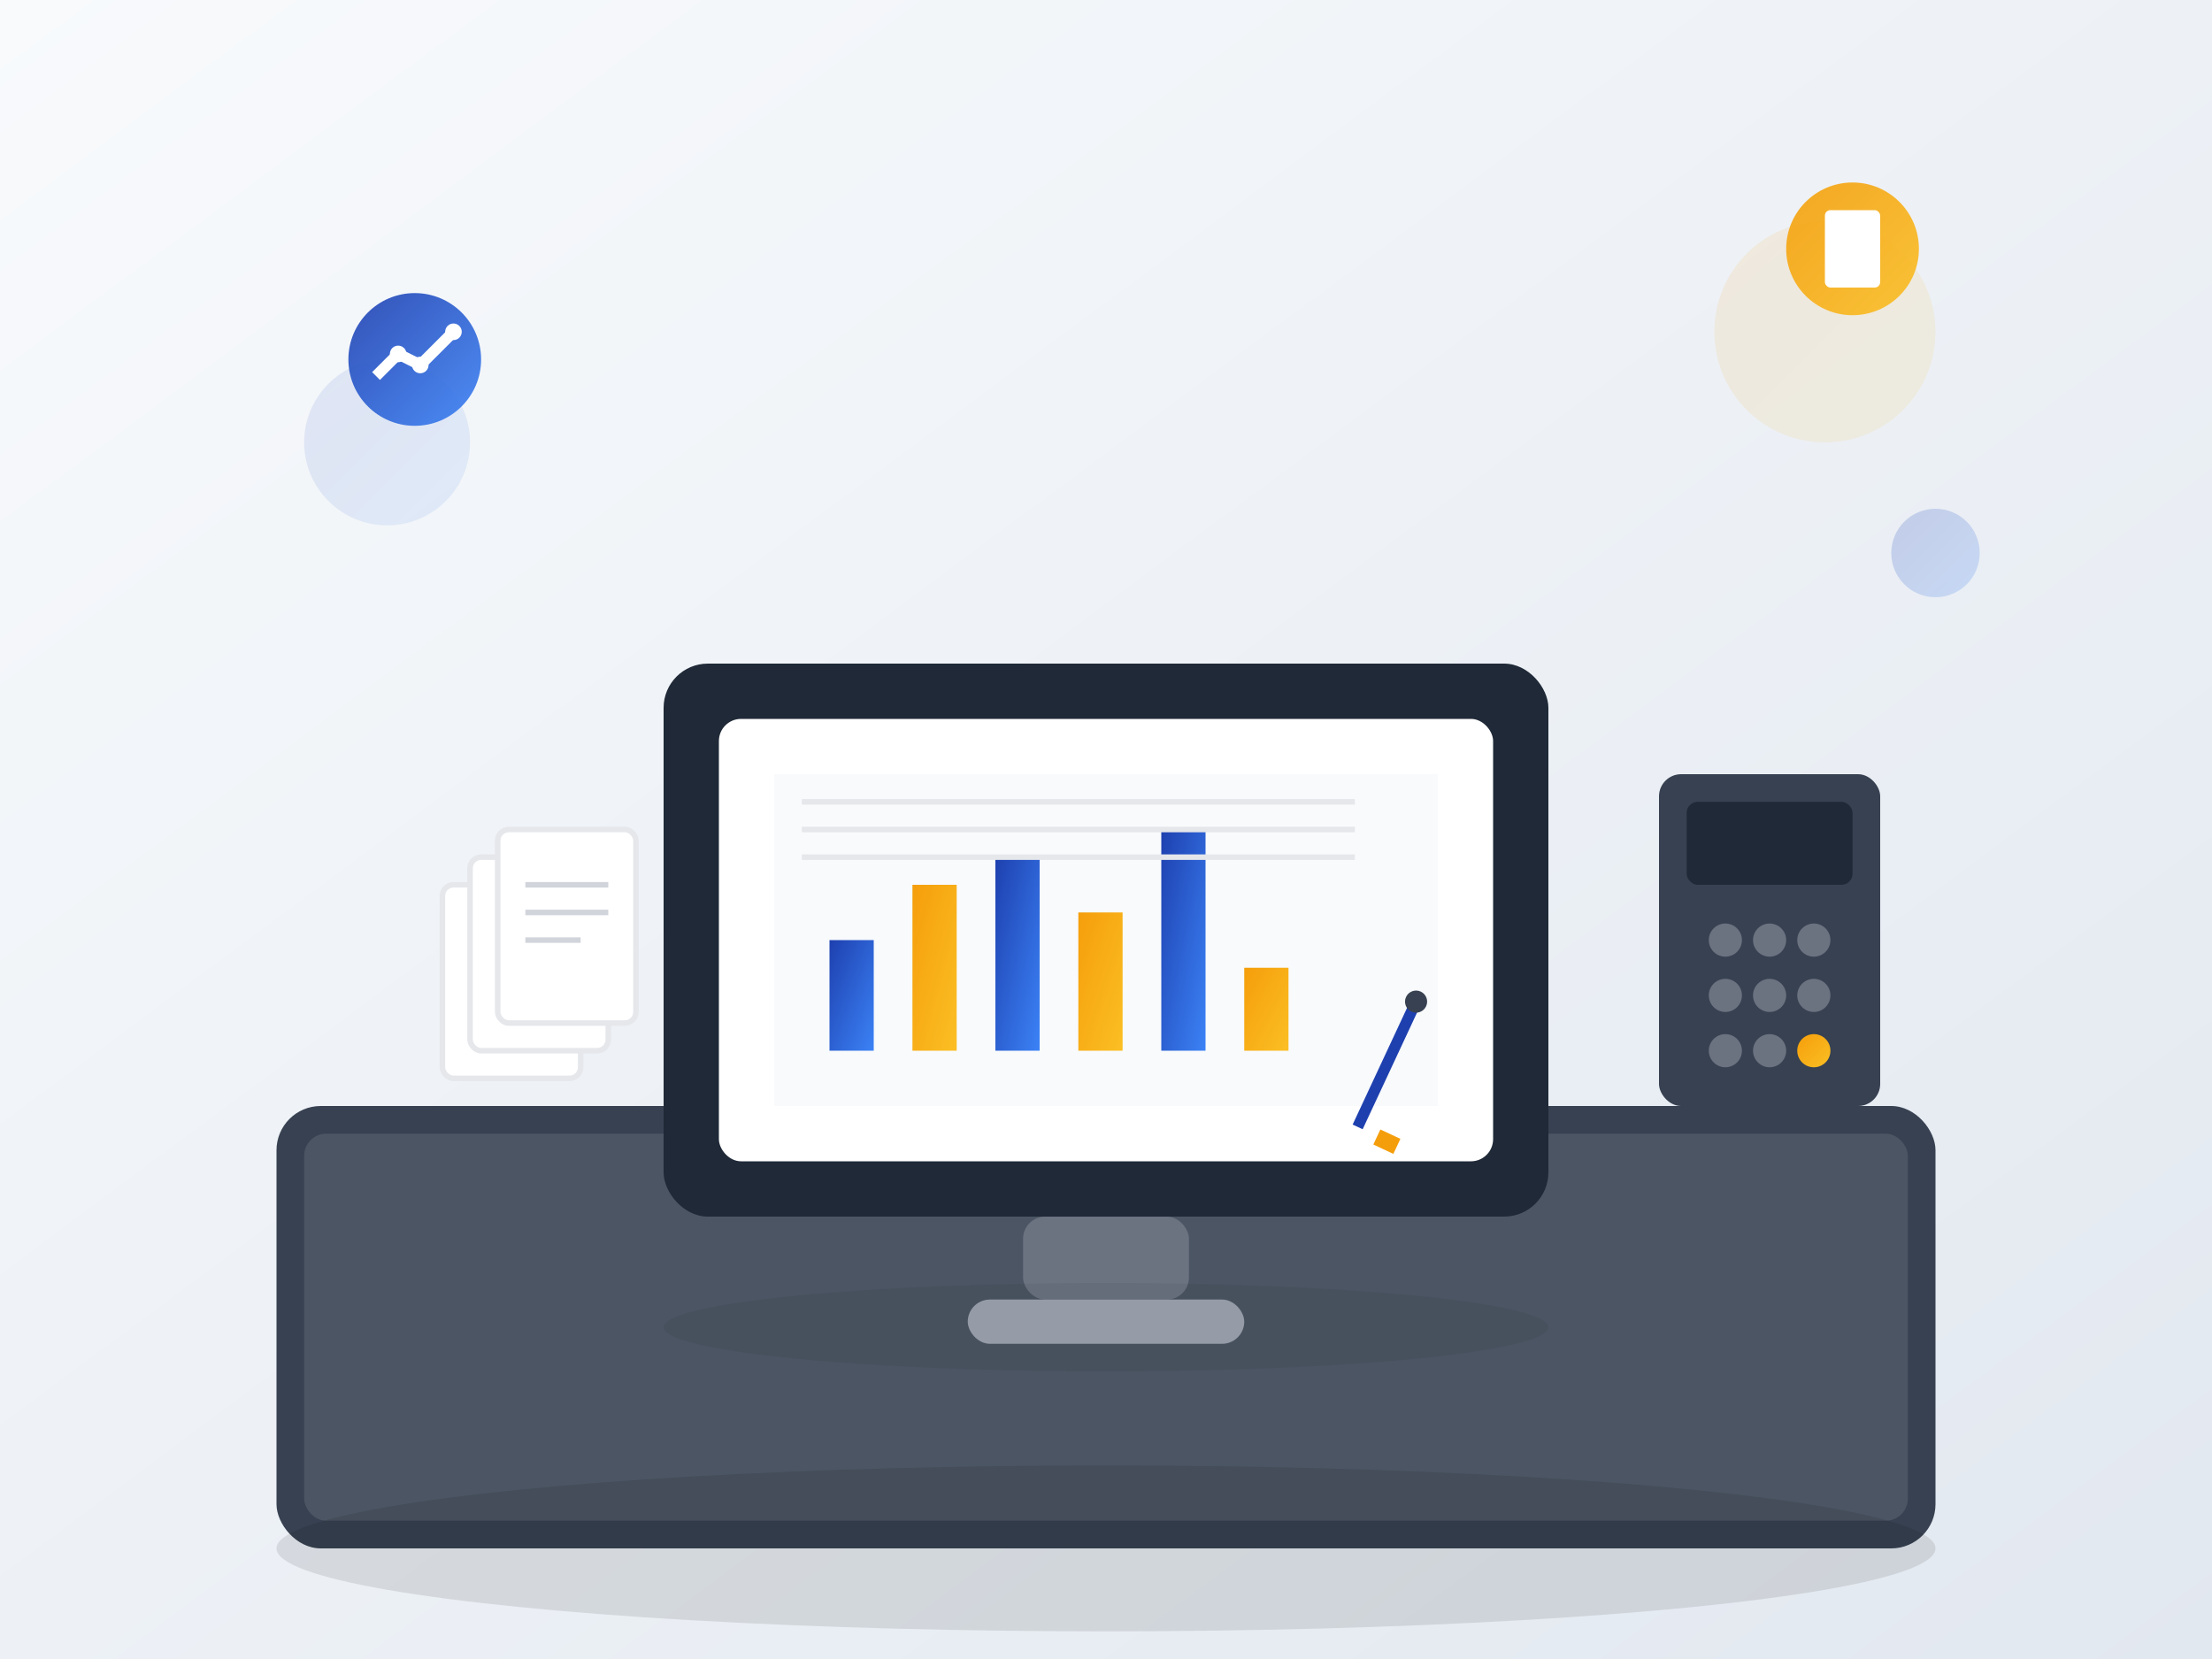
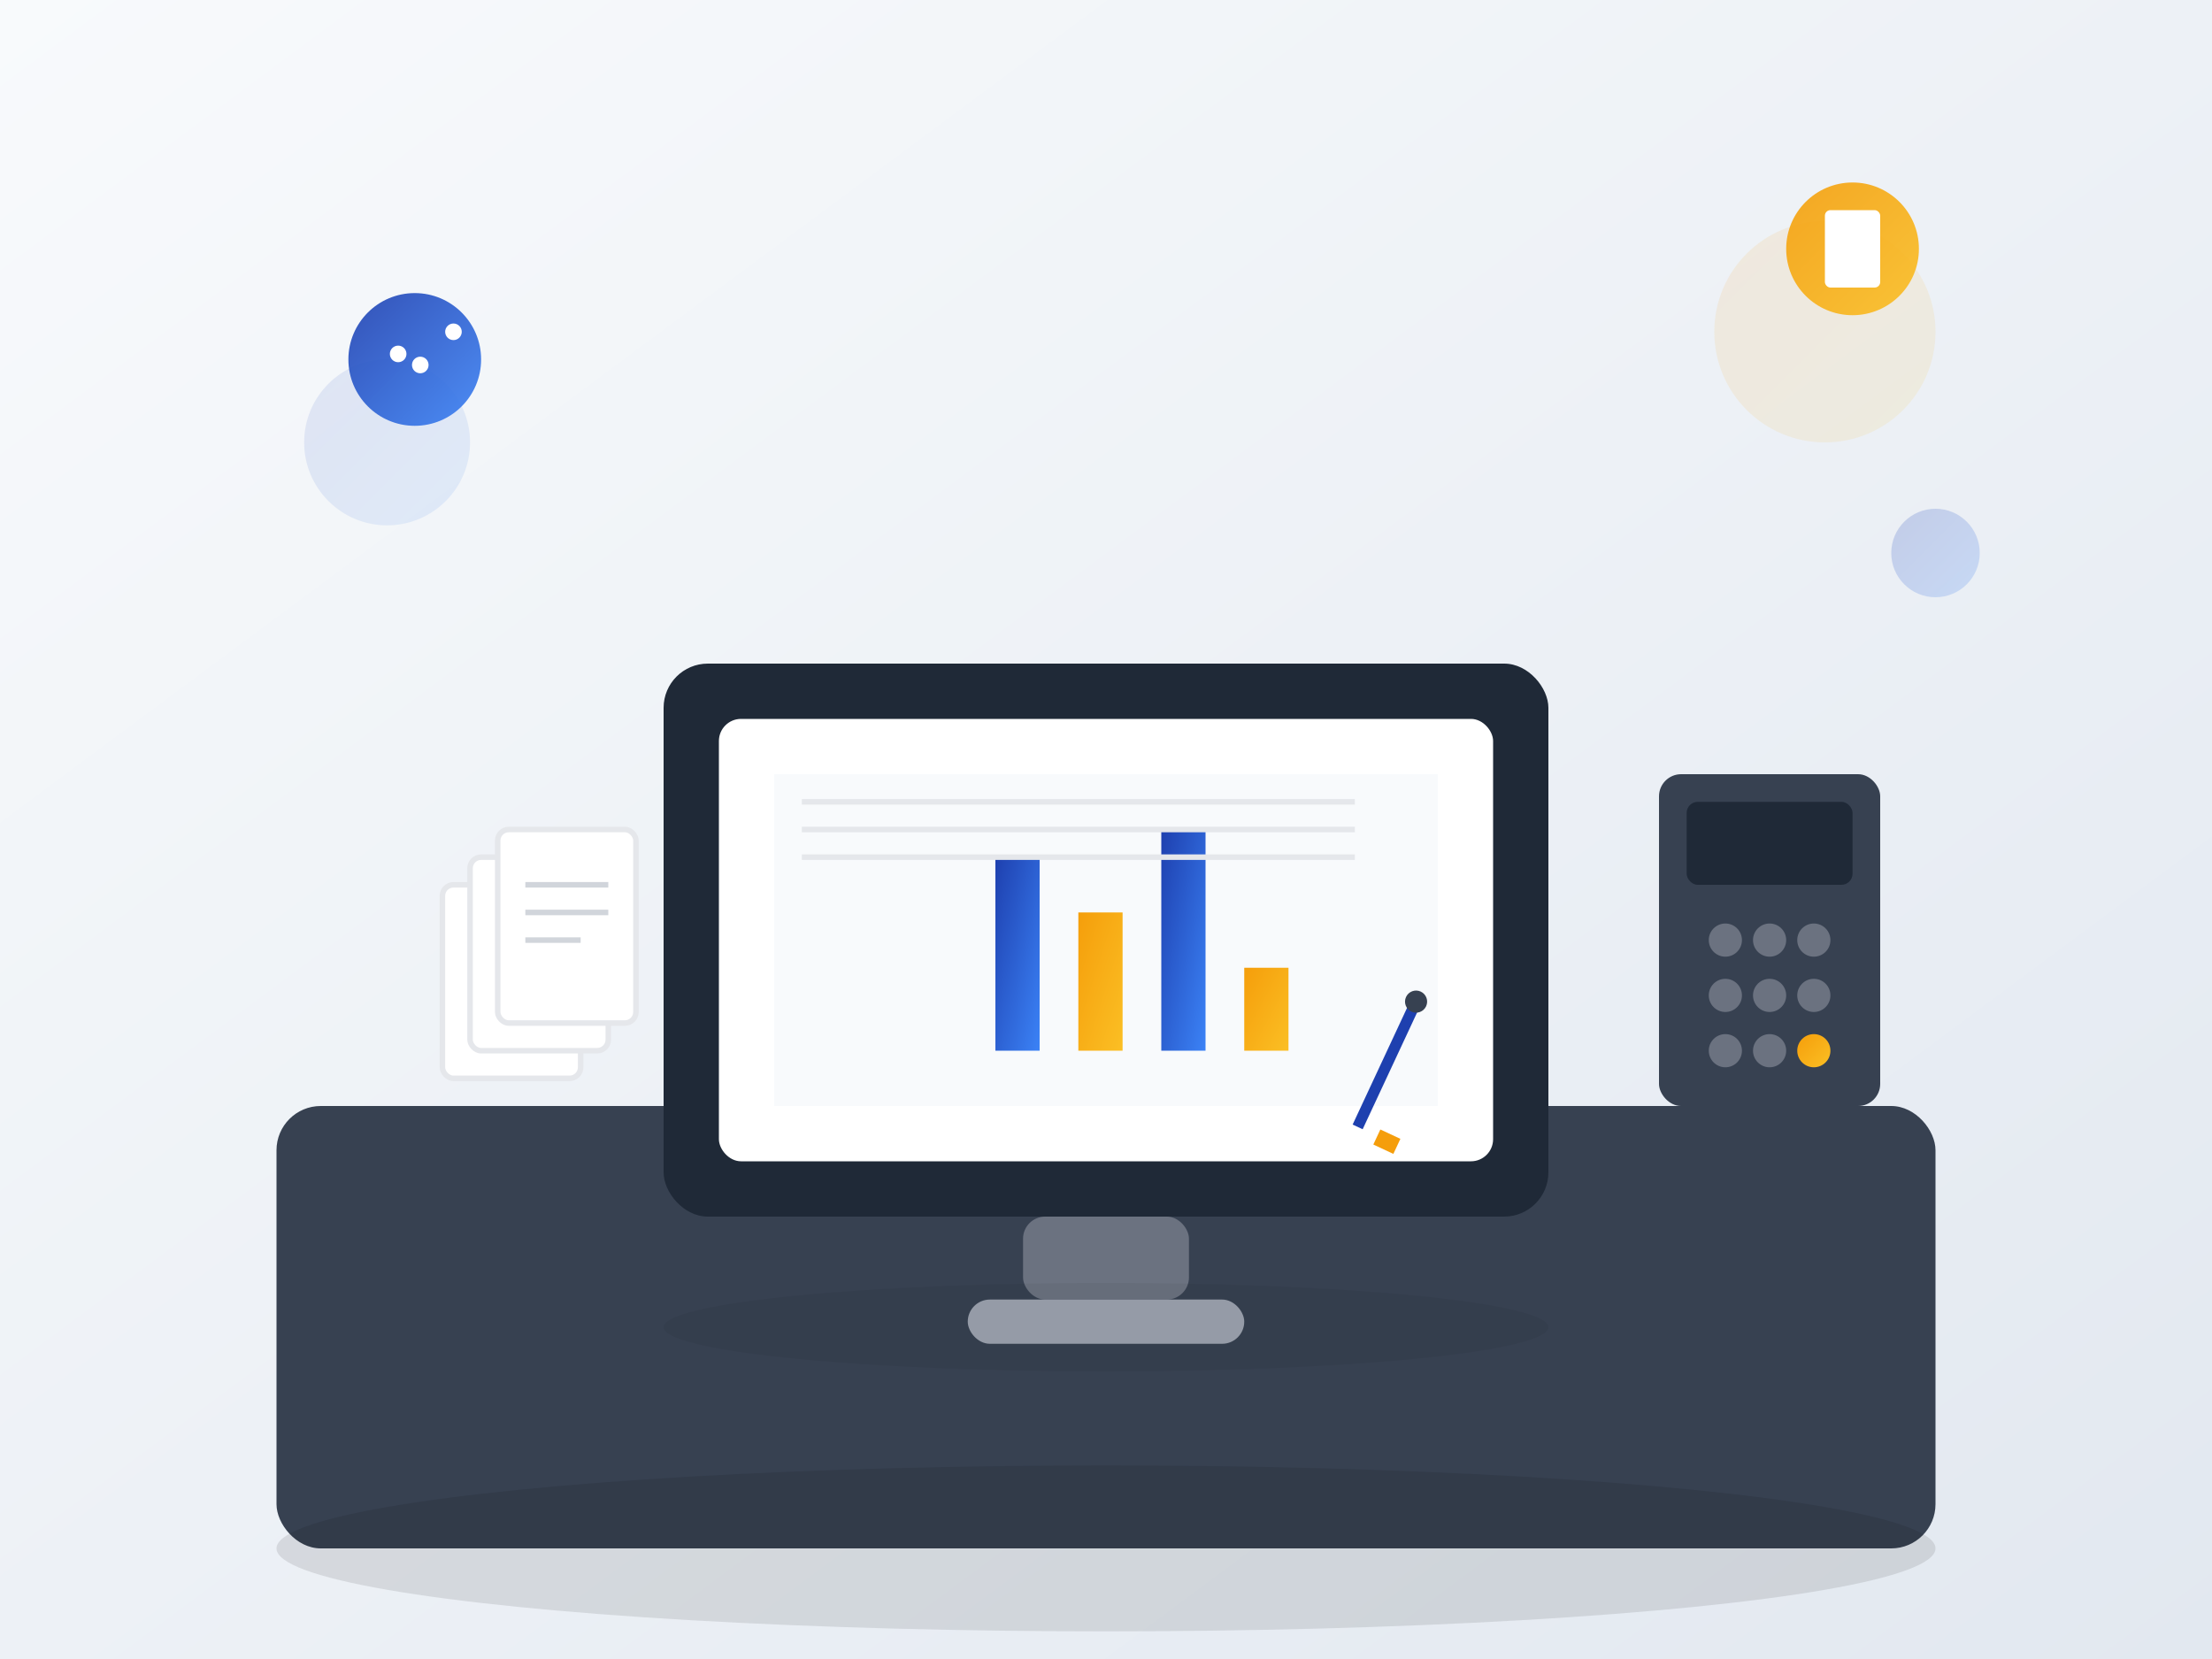
<svg xmlns="http://www.w3.org/2000/svg" viewBox="0 0 400 300" width="400" height="300">
  <rect x="0" y="0" width="400" height="300" fill="#333333" stroke="none" />
  <defs>
    <linearGradient id="bgGradient" x1="0%" y1="0%" x2="100%" y2="100%">
      <stop offset="0%" style="stop-color:#f8fafc;stop-opacity:1" />
      <stop offset="100%" style="stop-color:#e2e8f0;stop-opacity:1" />
    </linearGradient>
    <linearGradient id="primaryGradient" x1="0%" y1="0%" x2="100%" y2="100%">
      <stop offset="0%" style="stop-color:#1e40af;stop-opacity:1" />
      <stop offset="100%" style="stop-color:#3b82f6;stop-opacity:1" />
    </linearGradient>
    <linearGradient id="accentGradient" x1="0%" y1="0%" x2="100%" y2="100%">
      <stop offset="0%" style="stop-color:#f59e0b;stop-opacity:1" />
      <stop offset="100%" style="stop-color:#fbbf24;stop-opacity:1" />
    </linearGradient>
  </defs>
  <rect width="400" height="300" fill="url(#bgGradient)" />
  <rect x="50" y="200" width="300" height="80" rx="8" fill="#374151" />
-   <rect x="55" y="205" width="290" height="70" rx="4" fill="#4b5563" />
  <rect x="120" y="120" width="160" height="100" rx="8" fill="#1f2937" />
  <rect x="130" y="130" width="140" height="80" rx="4" fill="#ffffff" />
  <rect x="140" y="140" width="120" height="60" fill="#f8fafc" />
-   <rect x="150" y="170" width="8" height="20" fill="url(#primaryGradient)" />
-   <rect x="165" y="160" width="8" height="30" fill="url(#accentGradient)" />
  <rect x="180" y="155" width="8" height="35" fill="url(#primaryGradient)" />
  <rect x="195" y="165" width="8" height="25" fill="url(#accentGradient)" />
  <rect x="210" y="150" width="8" height="40" fill="url(#primaryGradient)" />
  <rect x="225" y="175" width="8" height="15" fill="url(#accentGradient)" />
  <line x1="145" y1="145" x2="245" y2="145" stroke="#e5e7eb" stroke-width="1" />
  <line x1="145" y1="150" x2="245" y2="150" stroke="#e5e7eb" stroke-width="1" />
  <line x1="145" y1="155" x2="245" y2="155" stroke="#e5e7eb" stroke-width="1" />
  <rect x="185" y="220" width="30" height="15" rx="4" fill="#6b7280" />
  <rect x="175" y="235" width="50" height="8" rx="4" fill="#9ca3af" />
  <rect x="80" y="160" width="25" height="35" rx="2" fill="#ffffff" stroke="#e5e7eb" stroke-width="1" />
  <rect x="85" y="155" width="25" height="35" rx="2" fill="#ffffff" stroke="#e5e7eb" stroke-width="1" />
  <rect x="90" y="150" width="25" height="35" rx="2" fill="#ffffff" stroke="#e5e7eb" stroke-width="1" />
  <line x1="95" y1="160" x2="110" y2="160" stroke="#d1d5db" stroke-width="1" />
  <line x1="95" y1="165" x2="110" y2="165" stroke="#d1d5db" stroke-width="1" />
  <line x1="95" y1="170" x2="105" y2="170" stroke="#d1d5db" stroke-width="1" />
  <rect x="300" y="140" width="40" height="60" rx="4" fill="#374151" />
  <rect x="305" y="145" width="30" height="15" rx="2" fill="#1f2937" />
  <circle cx="312" cy="170" r="3" fill="#6b7280" />
  <circle cx="320" cy="170" r="3" fill="#6b7280" />
  <circle cx="328" cy="170" r="3" fill="#6b7280" />
  <circle cx="312" cy="180" r="3" fill="#6b7280" />
  <circle cx="320" cy="180" r="3" fill="#6b7280" />
  <circle cx="328" cy="180" r="3" fill="#6b7280" />
  <circle cx="312" cy="190" r="3" fill="#6b7280" />
  <circle cx="320" cy="190" r="3" fill="#6b7280" />
  <circle cx="328" cy="190" r="3" fill="url(#accentGradient)" />
  <rect x="250" y="180" width="2" height="25" fill="#1e40af" transform="rotate(25 251 192)" />
  <circle cx="251" cy="180" r="2" fill="#374151" transform="rotate(25 251 192)" />
  <rect x="249" y="205" width="4" height="3" fill="#f59e0b" transform="rotate(25 251 206)" />
  <circle cx="70" cy="80" r="15" fill="url(#primaryGradient)" opacity="0.1" />
  <circle cx="330" cy="60" r="20" fill="url(#accentGradient)" opacity="0.1" />
  <circle cx="350" cy="100" r="8" fill="url(#primaryGradient)" opacity="0.2" />
  <g transform="translate(60, 50)">
    <circle cx="15" cy="15" r="12" fill="url(#primaryGradient)" opacity="0.9" />
-     <path d="M8 18 L12 14 L16 16 L22 10" stroke="#ffffff" stroke-width="2" fill="none" />
    <circle cx="12" cy="14" r="1.5" fill="#ffffff" />
    <circle cx="16" cy="16" r="1.5" fill="#ffffff" />
    <circle cx="22" cy="10" r="1.5" fill="#ffffff" />
  </g>
  <g transform="translate(320, 30)">
    <circle cx="15" cy="15" r="12" fill="url(#accentGradient)" opacity="0.9" />
    <rect x="10" y="8" width="10" height="14" rx="1" fill="#ffffff" />
    <line x1="12" y1="12" x2="18" y2="12" stroke="url(#accentGradient)" stroke-width="1" />
-     <line x1="12" y1="15" x2="18" y2="15" stroke="url(#accentGradient)" stroke-width="1" />
    <line x1="12" y1="18" x2="16" y2="18" stroke="url(#accentGradient)" stroke-width="1" />
  </g>
  <ellipse cx="200" cy="280" rx="150" ry="15" fill="#000000" opacity="0.1" />
  <ellipse cx="200" cy="240" rx="80" ry="8" fill="#000000" opacity="0.05" />
</svg>